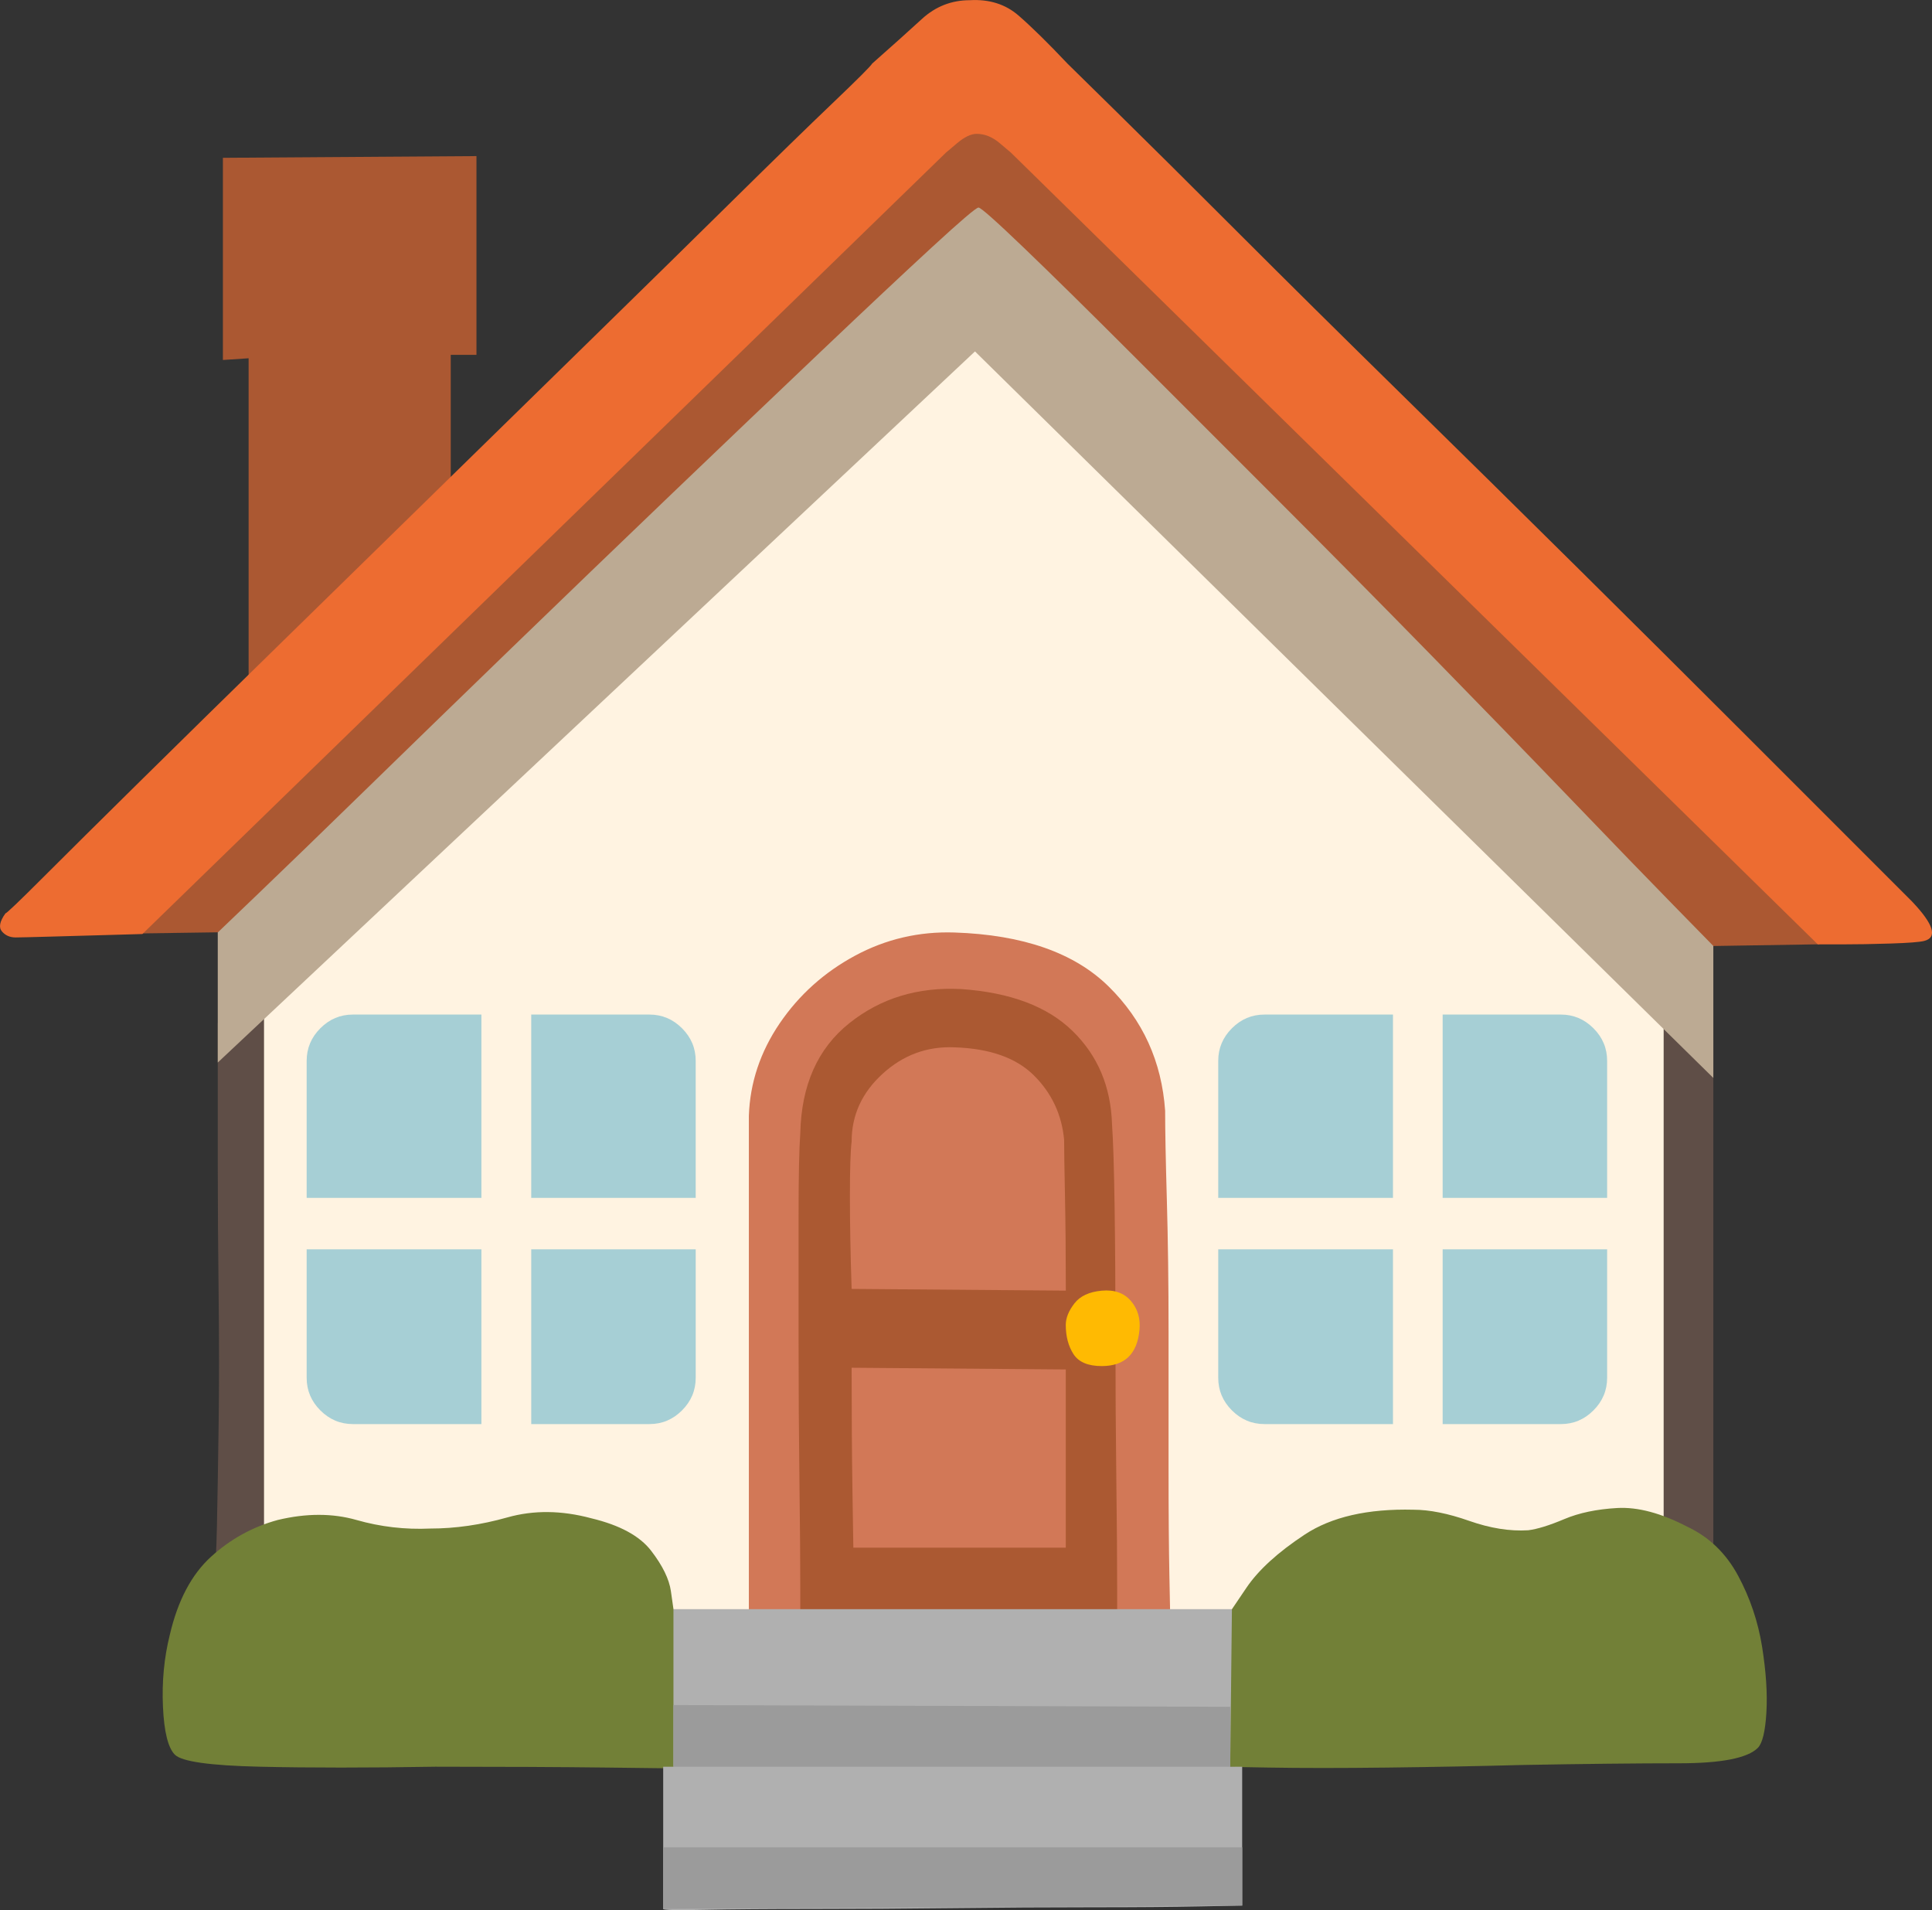
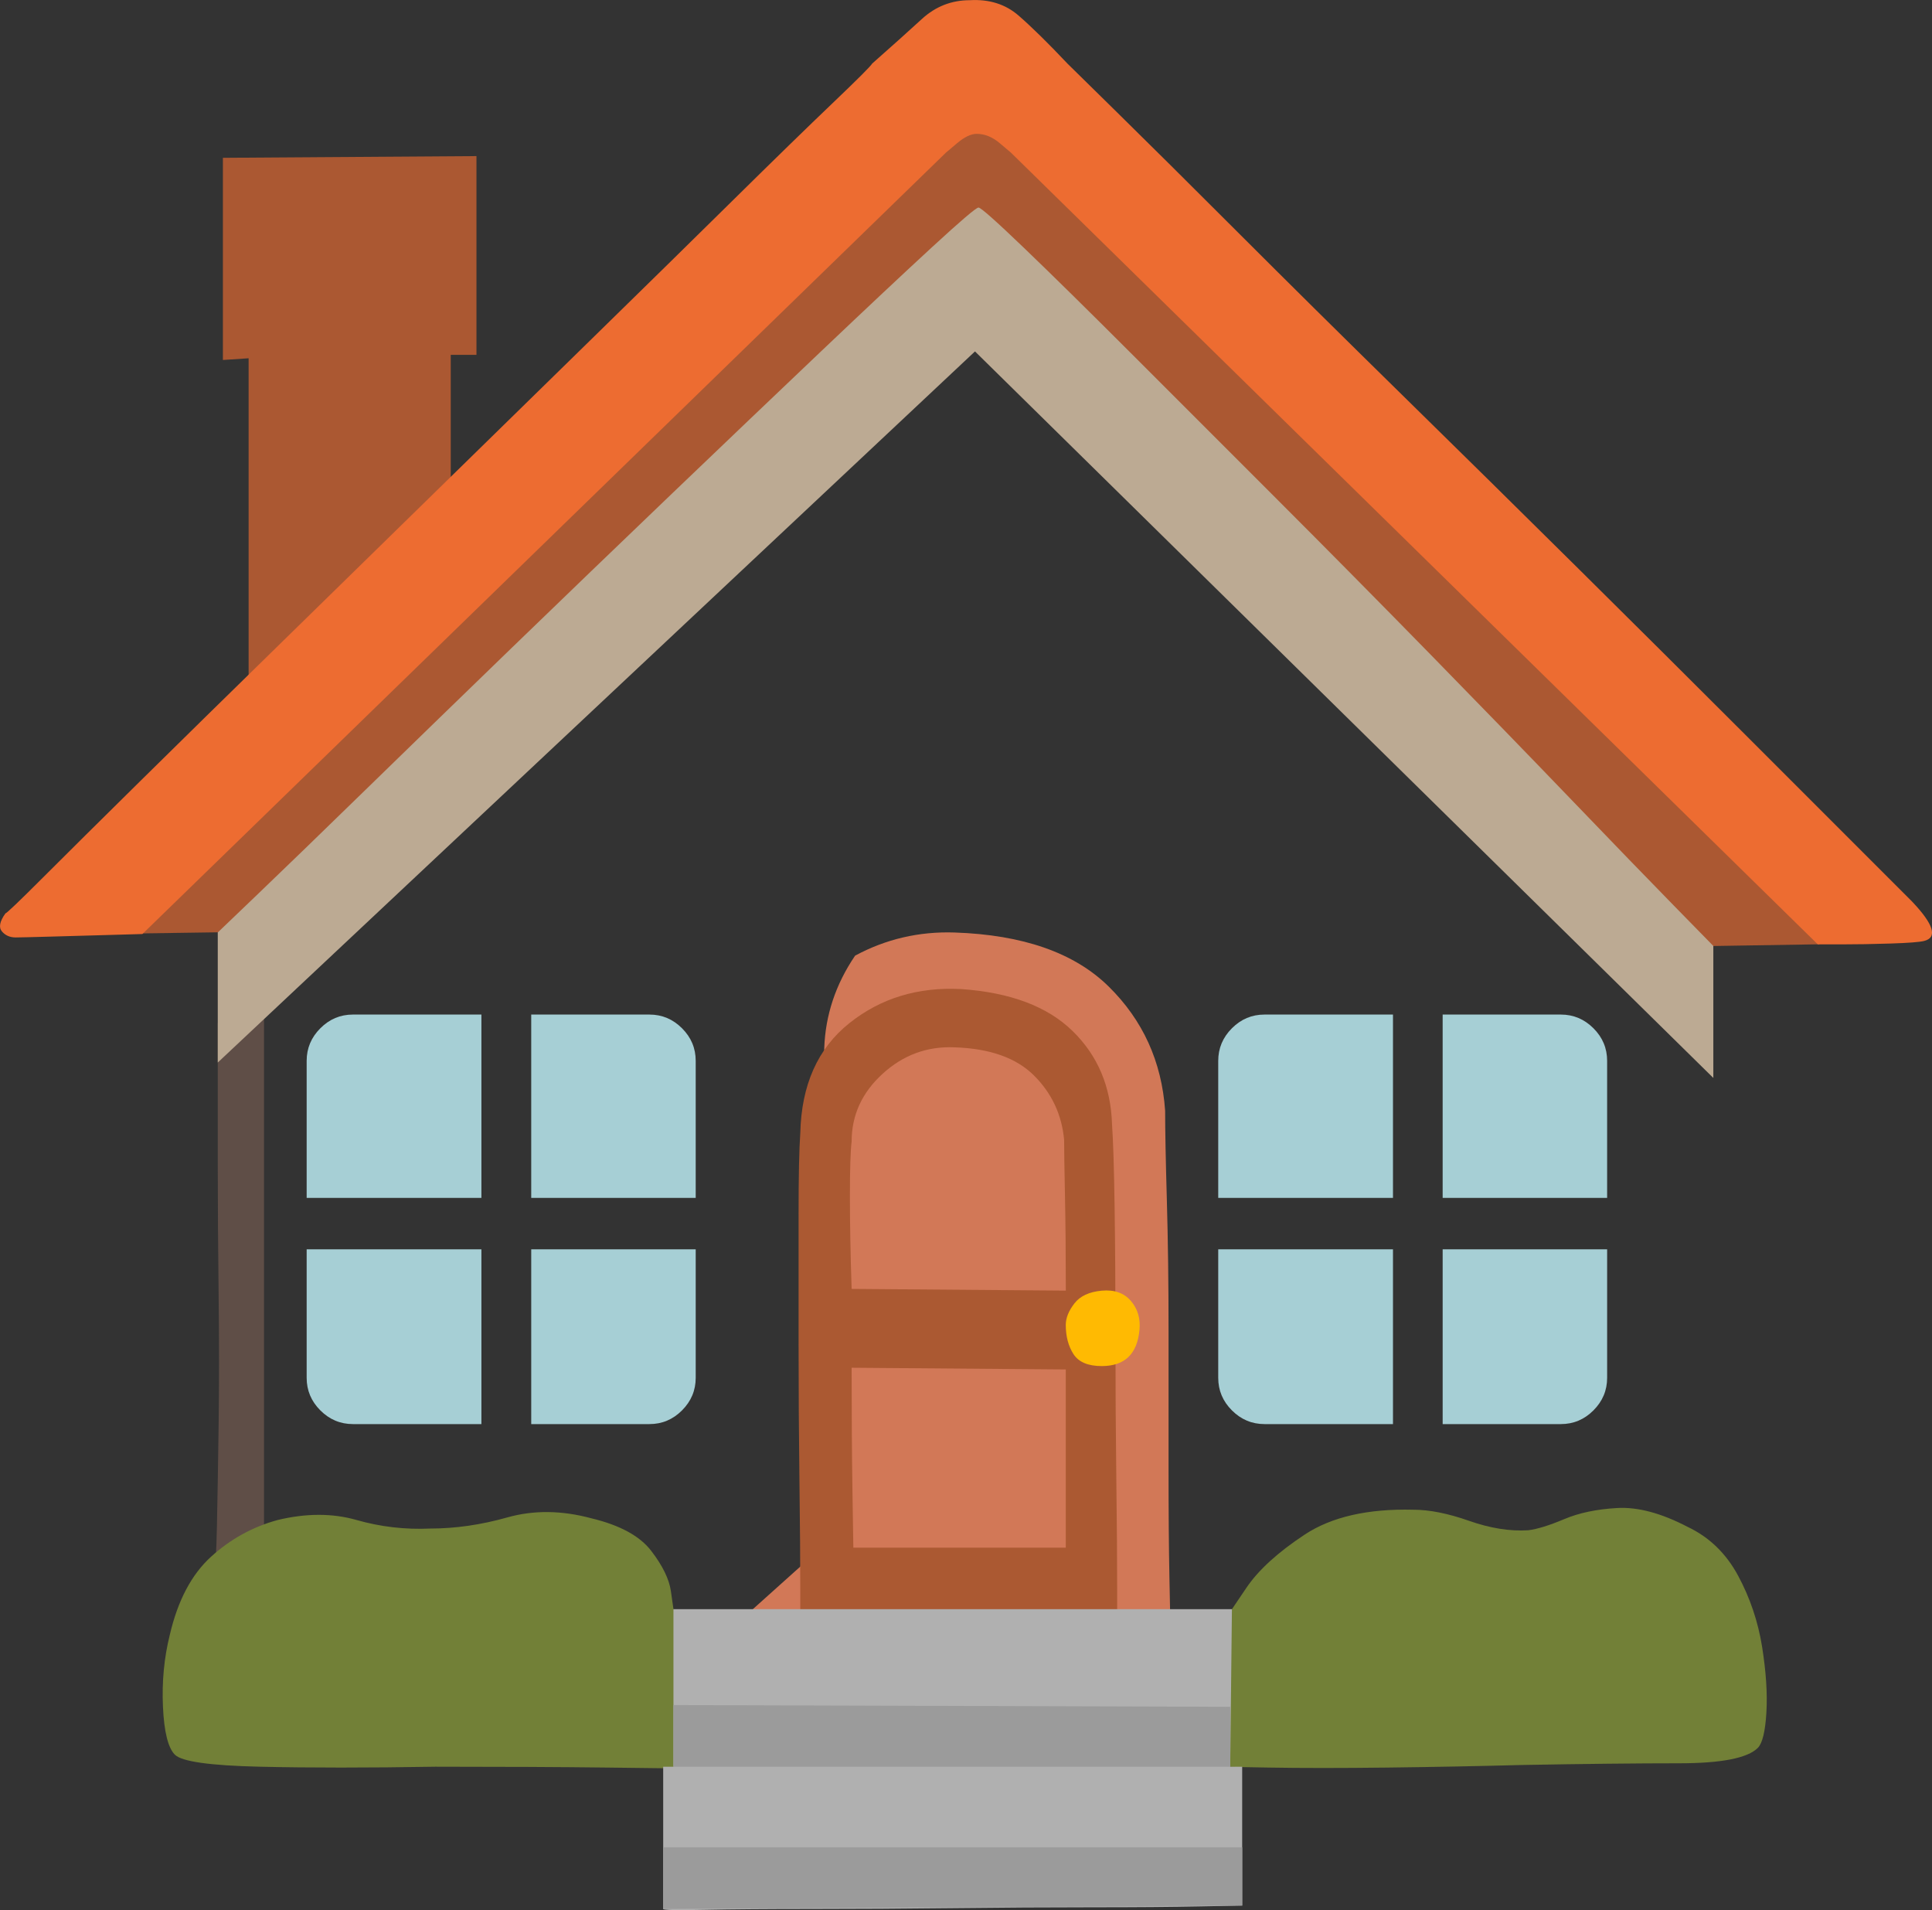
<svg xmlns="http://www.w3.org/2000/svg" id="Layer_1" viewBox="0 0 406.42 401.73">
  <rect x="0" y="0" width="406.42" height="401.73" fill="#333333" stroke="none" />
  <defs>
    <style>      .cls-1 {        fill: #ffba02;      }      .cls-2 {        fill: #5f4e47;      }      .cls-3 {        fill: #728037;      }      .cls-4 {        fill: #9b9b9b;      }      .cls-5 {        fill: #ab5832;      }      .cls-6 {        fill: #b0b0b0;      }      .cls-7 {        fill: #bcaa93;      }      .cls-8 {        fill: #ed6c31;      }      .cls-9 {        fill: #ab5932;      }      .cls-10 {        fill: #fff3e1;      }      .cls-11 {        fill: #a6cfd5;      }      .cls-12 {        fill: #d27857;      }    </style>
  </defs>
  <polygon class="cls-5" points="52.3 144.18 94.82 114.99 94.82 74.63 100.23 74.63 100.23 32.83 46.89 33.19 46.89 75.71 52.3 75.35 52.3 144.18" />
-   <polygon class="cls-10" points="204.38 57.69 355.38 199.68 355.02 351.76 51.94 354.28 50.86 211.93 204.38 57.69" />
  <path class="cls-2" d="M45.09,329.42c.24,0,.42-2.76.54-8.29.12-5.53.24-12.61.36-21.26.12-8.65.12-17.84,0-27.57-.12-9.73-.18-18.98-.18-27.75v-29.37l9.73-6.85v115.32l-10.45,5.77Z" />
-   <polygon class="cls-2" points="349.97 214.82 360.42 218.78 360.42 328.7 349.97 322.93 349.97 214.82" />
  <polygon class="cls-7" points="205.1 73.91 360.42 226.71 360.42 195 205.46 34.27 45.81 185.63 45.81 223.47 205.1 73.91" />
  <path class="cls-5" d="M29.96,179.14L191.04,16.97l24.51,1.8,167.22,179.83-22.34.36s-2.76-2.82-8.29-8.47c-5.53-5.65-12.73-13.09-21.62-22.34-8.89-9.25-18.74-19.4-29.55-30.45-10.81-11.05-21.68-22.04-32.61-32.97-10.93-10.93-21.02-21.02-30.27-30.27-9.25-9.25-16.82-16.7-22.7-22.34-5.89-5.65-9.07-8.47-9.55-8.47s-3.72,2.76-9.73,8.29c-6.01,5.53-13.81,12.85-23.42,21.98-9.61,9.13-20.06,19.1-31.35,29.91-11.29,10.81-22.52,21.62-33.7,32.43-11.17,10.81-21.44,20.78-30.81,29.91-9.37,9.13-16.88,16.4-22.52,21.8-5.65,5.41-8.47,8.11-8.47,8.11l-25.23.36,9.37-17.3Z" />
  <path class="cls-8" d="M1.13,192.11c.24,0,2.88-2.52,7.93-7.57,5.05-5.05,11.89-11.83,20.54-20.36,8.65-8.53,18.32-18.02,29.01-28.47,10.69-10.45,21.74-21.26,33.15-32.43,11.41-11.17,22.52-22.04,33.33-32.61,10.81-10.57,20.54-20.12,29.19-28.65,8.65-8.53,15.62-15.32,20.9-20.36,5.29-5.05,8.05-7.81,8.29-8.29,4.08-3.6,7.57-6.73,10.45-9.37,2.88-2.64,6.25-3.96,10.09-3.96,4.08-.24,7.51.84,10.27,3.24,2.76,2.4,6.19,5.77,10.27,10.09.48.48,3.96,3.9,10.45,10.27,6.49,6.37,14.96,14.78,25.41,25.23,10.45,10.45,21.92,21.8,34.42,34.06s24.93,24.51,37.3,36.76c12.37,12.25,23.78,23.6,34.24,34.06,10.45,10.45,18.92,18.92,25.41,25.41,6.49,6.49,9.97,9.97,10.45,10.45,4.56,4.81,5.41,7.57,2.52,8.29-.96.24-3.3.42-7.03.54s-7.21.18-10.45.18h-4.87L212.67,32.11s-.78-.66-2.34-1.98c-1.56-1.32-3.18-1.98-4.87-1.98-1.2,0-2.58.66-4.14,1.98-1.56,1.32-2.34,1.98-2.34,1.98L29.96,196.44s-2.1.06-6.31.18c-4.2.12-8.47.24-12.79.36-4.32.12-6.85.18-7.57.18-1.2,0-2.16-.42-2.88-1.26-.72-.84-.48-2.1.72-3.78Z" />
  <path class="cls-11" d="M303.48,251.94v-38.56h24.87c2.64,0,4.93.96,6.85,2.88,1.92,1.92,2.88,4.2,2.88,6.85v28.83h-34.6Z" />
  <path class="cls-11" d="M293.03,251.94h-36.76v-28.83c0-2.64.96-4.93,2.88-6.85,1.92-1.92,4.2-2.88,6.85-2.88h27.03v38.56Z" />
  <path class="cls-11" d="M293.03,262.75v36.76h-27.03c-2.64,0-4.93-.96-6.85-2.88-1.92-1.92-2.88-4.2-2.88-6.85v-27.03h36.76Z" />
  <path class="cls-11" d="M303.48,262.75h34.6v27.03c0,2.64-.96,4.93-2.88,6.85-1.92,1.92-4.2,2.88-6.85,2.88h-24.87v-36.76Z" />
  <path class="cls-11" d="M111.75,251.94v-38.56h24.87c2.64,0,4.93.96,6.85,2.88,1.92,1.92,2.88,4.2,2.88,6.85v28.83h-34.6Z" />
  <path class="cls-11" d="M101.27,251.94h-36.76v-28.83c0-2.64.96-4.93,2.88-6.85,1.92-1.92,4.2-2.88,6.85-2.88h27.03v38.56Z" />
  <path class="cls-11" d="M101.27,262.75v36.76h-27.03c-2.64,0-4.93-.96-6.85-2.88-1.92-1.92-2.88-4.2-2.88-6.85v-27.03h36.76Z" />
  <path class="cls-11" d="M111.75,262.75h34.6v27.03c0,2.64-.96,4.93-2.88,6.85-1.92,1.92-4.2,2.88-6.85,2.88h-24.87v-36.76Z" />
-   <path class="cls-12" d="M157.53,339.19l88.65,1.44s-.06-3-.18-9.01c-.12-6.01-.18-13.57-.18-22.7v-28.83c0-10.09-.12-19.34-.36-27.75-.24-8.41-.36-14.66-.36-18.74-.72-10.33-4.68-19.04-11.89-26.13s-18.02-10.87-32.43-11.35c-7.45-.24-14.42,1.38-20.9,4.87s-11.77,8.23-15.86,14.23c-4.08,6.01-6.25,12.49-6.49,19.46v104.51Z" />
+   <path class="cls-12" d="M157.53,339.19l88.65,1.44s-.06-3-.18-9.01c-.12-6.01-.18-13.57-.18-22.7v-28.83c0-10.09-.12-19.34-.36-27.75-.24-8.41-.36-14.66-.36-18.74-.72-10.33-4.68-19.04-11.89-26.13s-18.02-10.87-32.43-11.35c-7.45-.24-14.42,1.38-20.9,4.87c-4.08,6.01-6.25,12.49-6.49,19.46v104.51Z" />
  <path class="cls-9" d="M168.34,343.88h66.67v-9.37c0-6.25-.06-14.11-.18-23.6-.12-9.49-.18-19.34-.18-29.55s-.06-19.4-.18-27.57c-.12-8.17-.3-13.93-.54-17.3-.24-7.93-3-14.48-8.29-19.64-5.29-5.17-13.09-8.11-23.42-8.83-9.13-.48-17,1.92-23.6,7.21-6.61,5.29-10.03,12.97-10.27,23.06-.24,3.36-.36,9.07-.36,17.12v27.03c0,9.97.06,19.64.18,29.01.12,9.37.18,17.12.18,23.24v9.19Z" />
  <path class="cls-12" d="M224.2,271.44l-45.05-.36c-.24-7.21-.36-13.69-.36-19.46s.12-9.61.36-11.53c0-5.53,2.16-10.27,6.49-14.23,4.32-3.96,9.37-5.83,15.14-5.59,7.45.24,13.03,2.22,16.76,5.95,3.72,3.72,5.83,8.23,6.31,13.51,0,1.92.06,5.83.18,11.71s.18,12.55.18,20Z" />
  <path class="cls-12" d="M179.15,287.66l45.05.36v37.48h-44.69s-.06-3.84-.18-11.53c-.12-7.69-.18-16.46-.18-26.31Z" />
  <path class="cls-1" d="M224.2,278.65c0-1.44.6-2.94,1.8-4.5,1.2-1.56,3.12-2.46,5.77-2.7s4.68.48,6.13,2.16c1.44,1.68,2.04,3.72,1.8,6.13-.48,5.05-3.12,7.57-7.93,7.57-2.88,0-4.87-.84-5.95-2.52-1.08-1.68-1.62-3.72-1.62-6.13Z" />
  <path class="cls-3" d="M256.63,371.58l1.8-32.07s1.26-1.86,3.78-5.59c2.52-3.72,6.61-7.45,12.25-11.17s13.27-5.47,22.88-5.23c3.36,0,7.27.78,11.71,2.34,4.44,1.56,8.59,2.22,12.43,1.98,1.92-.24,4.44-1.02,7.57-2.34,3.12-1.32,6.85-2.1,11.17-2.34,4.32-.24,9.25,1.08,14.78,3.96,4.56,2.16,8.11,5.59,10.63,10.27,2.52,4.68,4.2,9.67,5.05,14.96.84,5.29,1.14,9.91.9,13.87-.24,3.96-.84,6.43-1.8,7.39-2.16,2.16-7.69,3.24-16.58,3.24s-19.94.12-33.15.36c-8.89.24-18.26.42-28.11.54-9.85.12-18.2.12-25.05,0-6.85-.12-10.27-.18-10.27-.18Z" />
  <path class="cls-3" d="M36.8,369.06c-1.44-1.44-2.28-4.81-2.52-10.09s.24-10.33,1.44-15.14c1.68-7.21,4.56-12.67,8.65-16.4,4.08-3.72,8.77-6.31,14.05-7.75,6.01-1.44,11.53-1.44,16.58,0s10.21,2.04,15.5,1.8c5.29,0,10.69-.78,16.22-2.34,5.53-1.56,11.41-1.5,17.66.18,6.01,1.44,10.21,3.72,12.61,6.85,2.4,3.12,3.78,5.95,4.14,8.47l.54,3.78,5.77,4.68-4.68,28.83s-4.99-.06-14.96-.18c-9.97-.12-22.04-.18-36.22-.18-14.17.24-26.49.24-36.94,0-10.45-.24-16.4-1.08-17.84-2.52Z" />
  <path class="cls-6" d="M139.51,401.49c0,.24,2.88.3,8.65.18,5.77-.12,13.33-.18,22.7-.18s19.22-.06,29.55-.18c10.33-.12,20.12-.18,29.37-.18s16.82-.06,22.7-.18c5.89-.12,8.83-.18,8.83-.18v-29.19h-2.52l.36-33.15h-117.48v33.15h-2.16v29.91Z" />
  <polygon class="cls-4" points="261.32 388.52 139.51 388.52 139.51 401.49 261.32 400.77 261.32 388.52" />
  <polygon class="cls-4" points="141.67 358.61 141.67 371.58 258.8 371.58 258.8 358.97 141.67 358.61" />
</svg>